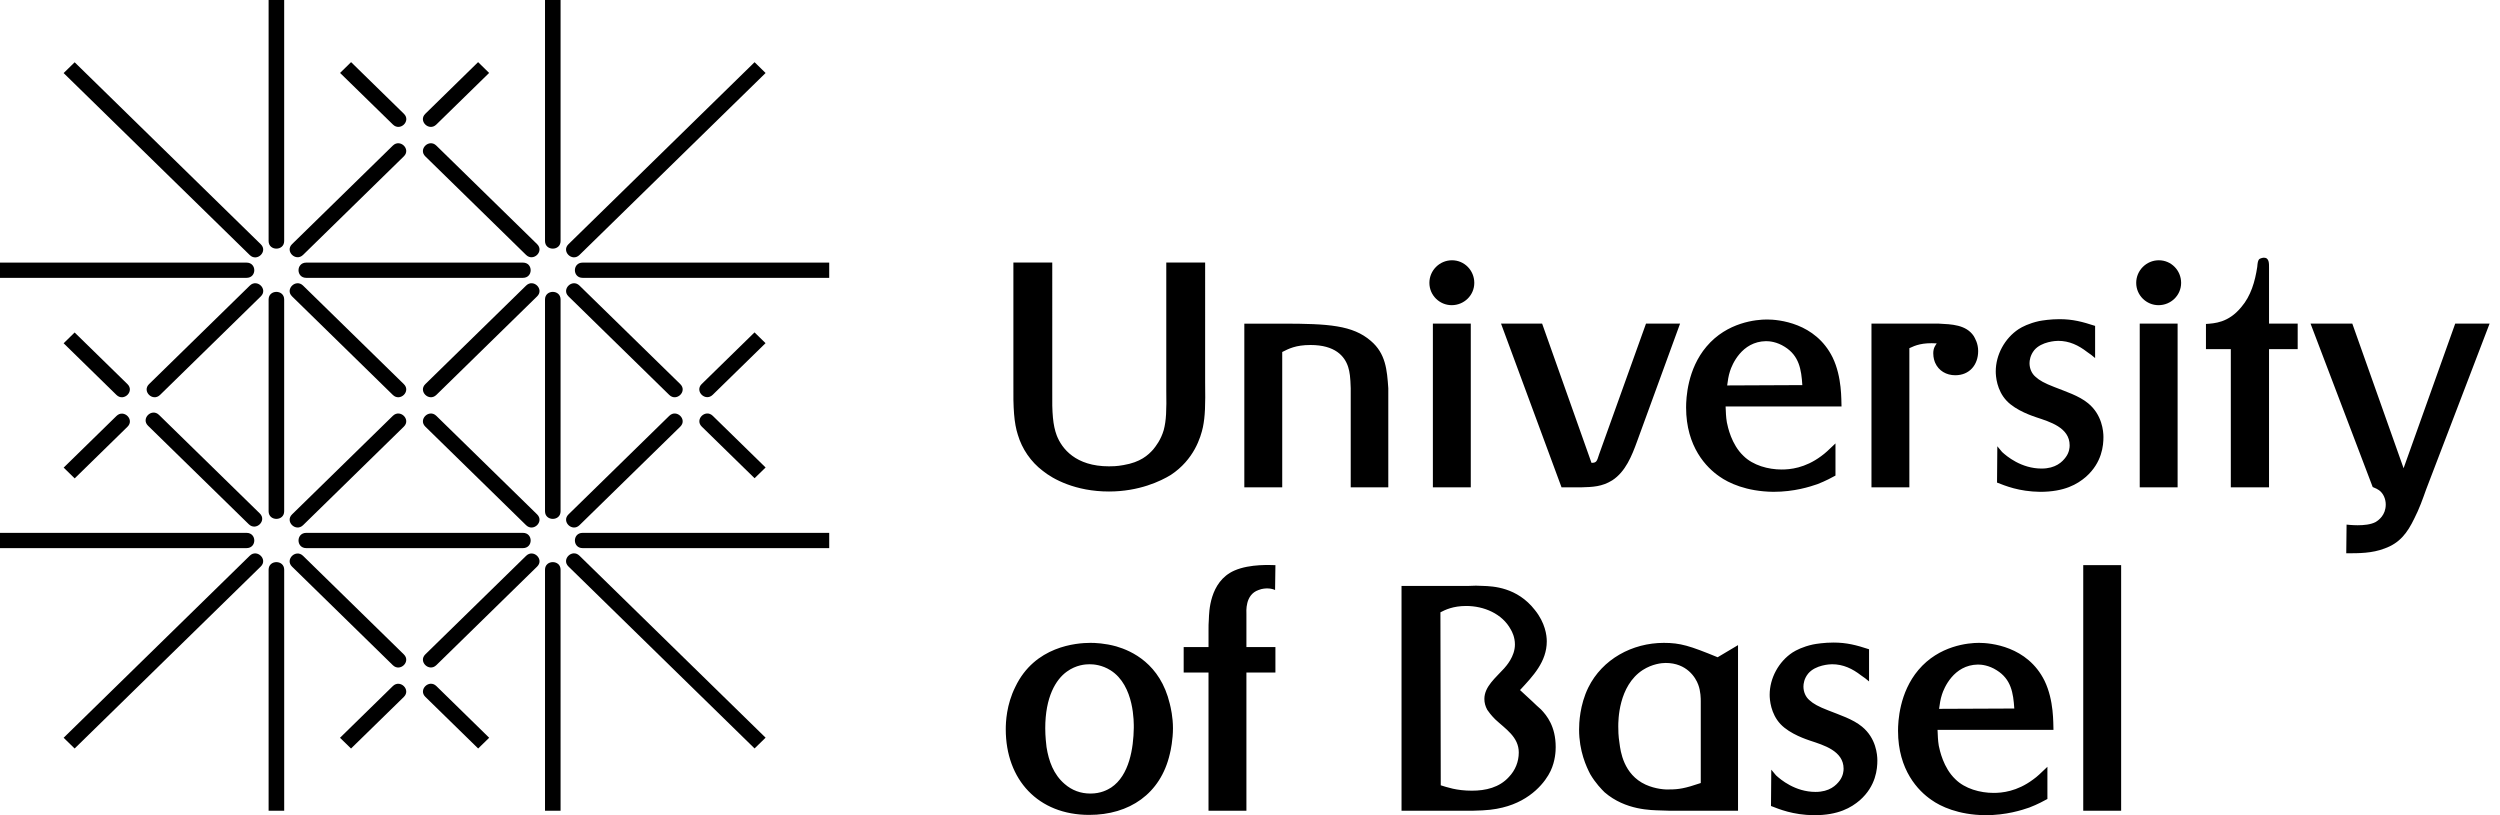
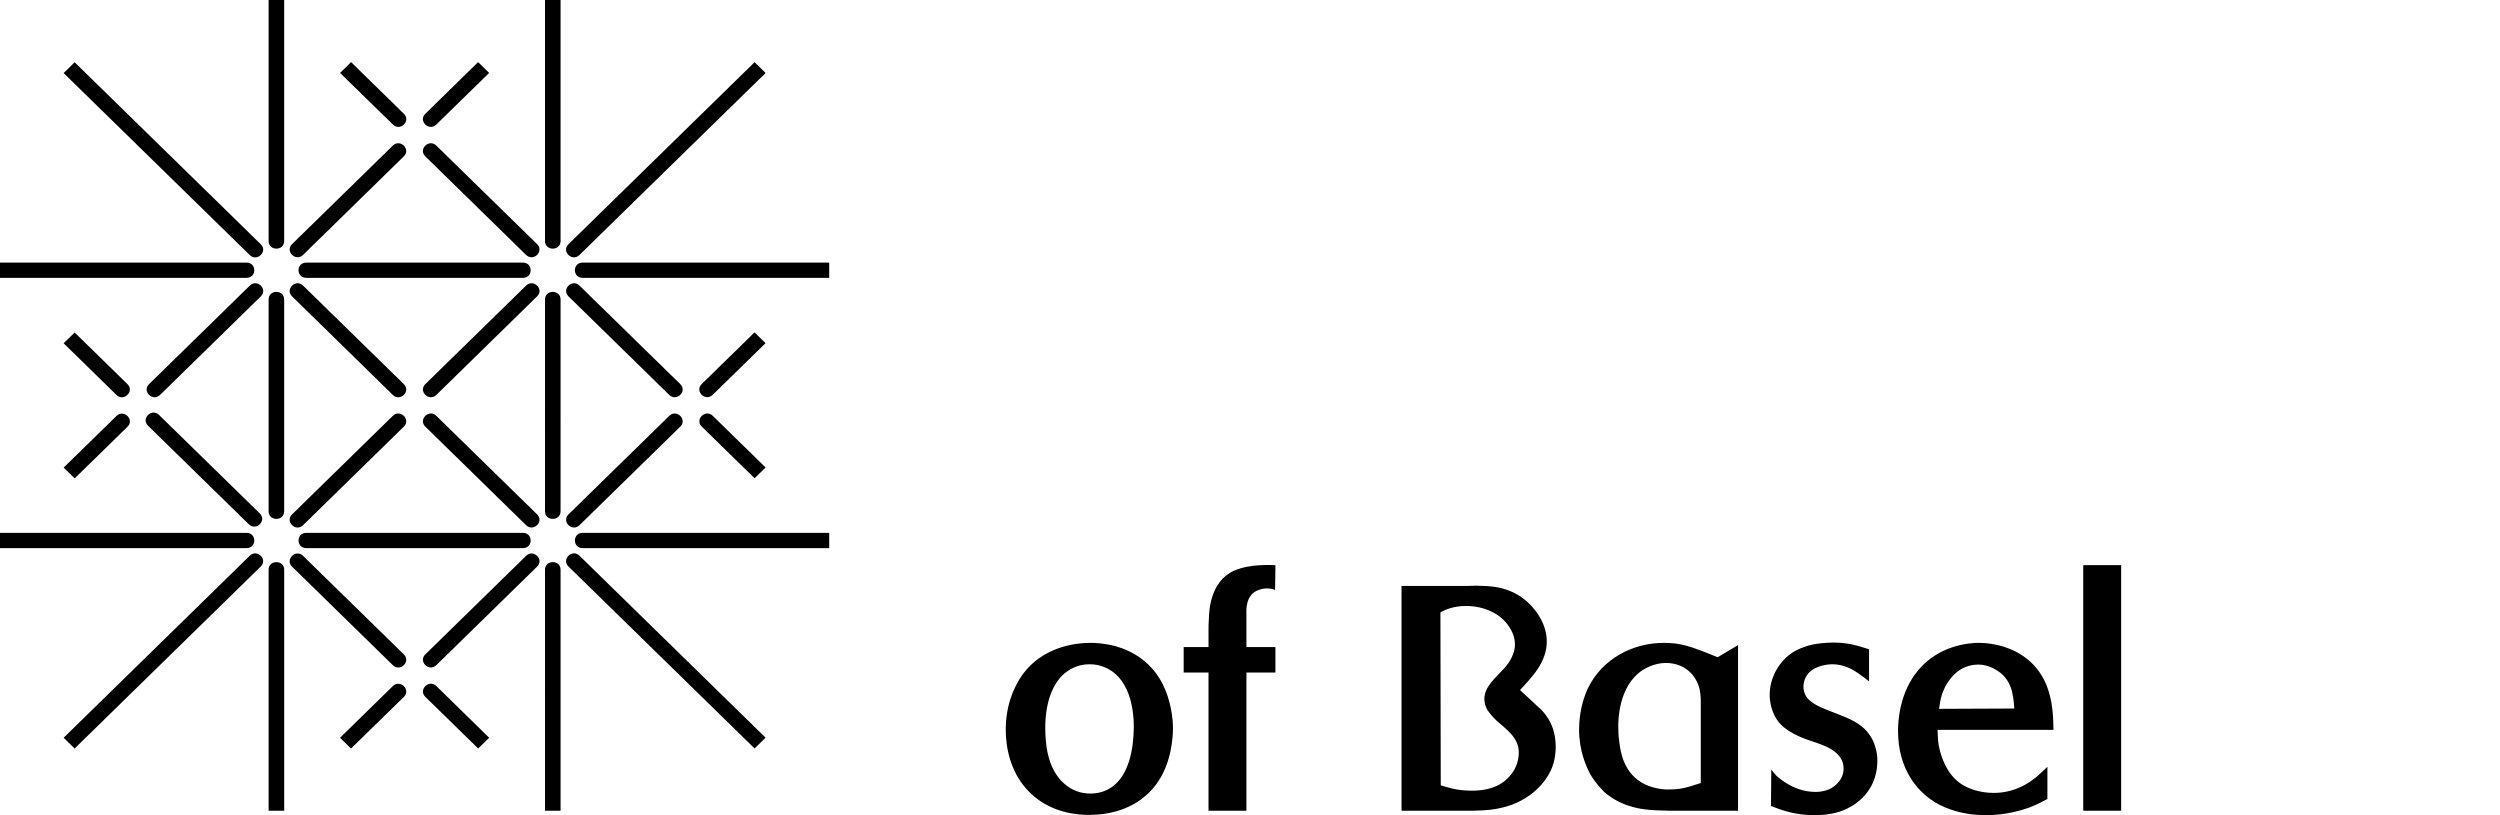
<svg xmlns="http://www.w3.org/2000/svg" version="1.1" id="Ebene_1" x="0px" y="0px" width="230px" height="75px" viewBox="0 0 230 75" enable-background="new 0 0 230 75" xml:space="preserve">
  <g>
    <path d="M195.145,51.995h-3.487V74.59h3.487V51.995z M178.396,65.214c0.061-0.44,0.119-0.882,0.265-1.319   c0.176-0.557,1.057-2.727,3.312-2.756c0.321,0,0.997,0.059,1.729,0.528c1.319,0.818,1.523,2.079,1.613,3.517L178.396,65.214z    M188.919,67.146c-0.029-0.589,0.059-2.695-0.82-4.513c-1.582-3.193-4.982-3.49-6.037-3.49c-0.969,0-3.665,0.238-5.568,2.494   c-1.758,2.081-1.875,4.744-1.875,5.597c0,3.633,1.875,5.538,3.076,6.358c0.821,0.589,2.463,1.378,4.952,1.407   c1.934,0,3.372-0.471,4.047-0.704c0.759-0.29,1.405-0.643,1.668-0.789v-2.961c-0.674,0.642-0.909,0.88-1.317,1.171   c-1.495,1.114-2.872,1.231-3.635,1.231c-1.231,0-2.638-0.382-3.516-1.259c-1.112-1.056-1.437-2.667-1.525-3.078   c-0.087-0.527-0.087-0.906-0.115-1.465H188.919z M162.958,70.809l-0.027,3.342c0.76,0.291,1.989,0.82,3.954,0.85   c2.257,0,3.429-0.704,4.219-1.376c1.495-1.319,1.613-2.901,1.613-3.666c0-0.527-0.118-2.05-1.408-3.104   c-0.848-0.703-2.08-1.086-3.107-1.497c-0.906-0.35-1.375-0.611-1.728-0.936c-0.352-0.295-0.557-0.762-0.557-1.26   c0-0.235,0.057-0.735,0.442-1.2c0.673-0.794,1.989-0.851,2.194-0.851c1.024,0,1.875,0.41,2.668,1.026   c0.265,0.176,0.497,0.348,0.732,0.555v-2.959c-1.173-0.383-2.052-0.617-3.281-0.617c-0.821,0-1.584,0.117-1.877,0.176   c-0.938,0.205-1.552,0.529-1.876,0.733c-1.288,0.848-2.109,2.374-2.109,3.896c0,0.441,0.089,1.729,0.997,2.698   c0.88,0.937,2.49,1.437,2.725,1.522c1.232,0.41,3.079,0.938,3.079,2.58c0,0.203-0.033,0.643-0.352,1.084   c-0.323,0.44-0.938,1.052-2.228,1.052c-1.875,0-3.225-1.142-3.635-1.522L162.958,70.809z M156.47,72.039   c-1.464,0.499-2.051,0.589-2.872,0.589c-0.353,0.027-1.288-0.027-2.197-0.44c-2.051-0.938-2.315-3.106-2.403-3.783   c-0.117-0.699-0.117-1.288-0.117-1.581c0-0.496,0-3.721,2.256-5.186c0.88-0.558,1.729-0.646,2.109-0.646   c1.937,0,2.756,1.349,2.99,1.995c0.234,0.611,0.234,1.315,0.234,1.522V72.039z M159.898,59.351l-1.875,1.116   c-2.579-1.058-3.429-1.323-4.954-1.323c-2.9,0-5.655,1.499-6.944,4.106c-0.791,1.612-0.85,3.28-0.85,3.866   c0,1.994,0.673,3.43,1.026,4.106c0.5,0.848,1.056,1.405,1.319,1.667c1.934,1.671,4.337,1.64,5.127,1.671   c0.526,0.029,1.026,0.029,1.524,0.029h5.627V59.351z M132.519,56.333c0.437-0.231,1.169-0.584,2.37-0.584   c1.615,0,3.314,0.701,4.103,2.165c0.12,0.205,0.381,0.706,0.381,1.378c0,1.116-0.817,1.995-0.993,2.2   c-0.763,0.849-1.818,1.67-1.818,2.811c0,0.354,0.089,0.674,0.265,0.998c0.115,0.175,0.352,0.497,0.732,0.878   c0.937,0.879,2.168,1.614,2.168,3.049c0,0.85-0.321,1.64-0.91,2.255c-0.877,0.97-2.138,1.26-3.398,1.26   c-1.436,0-2.286-0.319-2.87-0.495L132.519,56.333z M128.942,74.59h6.475c1.467-0.029,2.082-0.119,2.813-0.294   c2.667-0.643,3.985-2.431,4.426-3.37c0.44-0.938,0.468-1.845,0.468-2.197c0-1.905-0.819-2.901-1.349-3.459   c-0.262-0.231-0.526-0.469-0.79-0.73l-1.143-1.055c1.2-1.292,2.462-2.611,2.462-4.485c0-0.557-0.146-1.696-1.086-2.869   c-1.639-2.112-3.866-2.2-4.805-2.228c-0.41-0.029-0.852-0.029-1.26,0h-6.212V74.59z M111.183,59.529h-2.285v2.343h2.285V74.59   h3.487V61.872h2.668v-2.343h-2.668v-3.021c0-0.234-0.147-1.785,1.113-2.226c0.354-0.148,0.706-0.148,0.821-0.148   c0.322,0,0.587,0.09,0.703,0.148l0.032-2.288c-0.354,0-2.316-0.145-3.781,0.5c-2.316,1.026-2.316,3.896-2.343,4.454   c-0.031,0.354-0.031,0.703-0.031,1.023V59.529z M104.309,66.971c-0.028,1.847-0.408,4.365-2.079,5.481   c-0.324,0.203-0.939,0.555-1.906,0.555c-0.908,0-1.698-0.293-2.373-0.878c-1.026-0.879-1.467-2.108-1.671-3.4   c-0.03-0.262-0.117-0.969-0.117-1.729c0-2.872,0.966-4.482,1.992-5.215c0.849-0.616,1.7-0.673,2.079-0.673   c0.383,0,1.146,0.057,1.937,0.556C104.398,63.073,104.309,66.558,104.309,66.971 M107.913,66.999c0-1.025-0.205-1.902-0.293-2.253   c-0.878-3.695-3.516-4.866-4.921-5.278c-1.054-0.293-1.965-0.324-2.375-0.324c-1.29,0-5.127,0.297-6.914,4.048   c-0.821,1.641-0.88,3.253-0.88,3.896c0,4.66,2.988,7.883,7.676,7.883c3.694,0,6.564-1.935,7.414-5.595   C107.708,69.052,107.913,68.025,107.913,66.999" />
-     <path d="M229.042,29.774h-3.163l-4.749,13.304l-4.717-13.304h-3.842l5.717,15.032c0.291,0.119,0.467,0.207,0.585,0.295   c0.41,0.295,0.616,0.821,0.616,1.317c0,0.967-0.645,1.436-0.938,1.612c-0.88,0.469-2.607,0.234-2.666,0.234l-0.03,2.638   c1.202,0,2.372,0,3.518-0.439c1.406-0.499,2.107-1.437,2.753-2.783c0.439-0.852,0.761-1.758,1.084-2.667L229.042,29.774z    M211.387,29.774h-2.636v-5.155c0-0.352,0.028-0.912-0.469-0.912c-0.115,0-0.324,0.061-0.409,0.119   c-0.147,0.119-0.175,0.352-0.206,0.73c-0.206,1.351-0.587,2.67-1.465,3.695c-1.201,1.464-2.489,1.495-3.254,1.554v2.313h2.287   v12.717h3.516V32.119h2.636V29.774z M196.531,26.024c0,1.144,0.937,2.052,2.051,2.052c1.146,0,2.082-0.908,2.082-2.052   s-0.908-2.079-2.051-2.079C197.468,23.945,196.531,24.881,196.531,26.024 M200.34,29.774h-3.485v15.063h3.485V29.774z    M183.754,41.056l-0.027,3.342c0.761,0.292,1.992,0.821,3.957,0.851c2.255,0,3.429-0.703,4.218-1.378   c1.494-1.319,1.614-2.901,1.614-3.664c0-0.528-0.12-2.052-1.41-3.107c-0.851-0.701-2.08-1.082-3.105-1.493   c-0.908-0.349-1.378-0.613-1.729-0.938c-0.351-0.294-0.556-0.761-0.556-1.257c0-0.234,0.059-0.734,0.44-1.203   c0.671-0.792,1.992-0.851,2.196-0.851c1.026,0,1.875,0.41,2.668,1.026c0.262,0.174,0.498,0.352,0.73,0.557v-2.959   c-1.171-0.381-2.051-0.619-3.28-0.619c-0.821,0-1.582,0.119-1.876,0.176c-0.937,0.209-1.554,0.531-1.875,0.737   c-1.288,0.848-2.11,2.37-2.11,3.895c0,0.441,0.087,1.729,0.998,2.696c0.878,0.937,2.488,1.435,2.725,1.522   c1.23,0.412,3.075,0.938,3.075,2.58c0,0.204-0.028,0.645-0.353,1.084c-0.319,0.442-0.937,1.054-2.228,1.054   c-1.872,0-3.22-1.14-3.633-1.522L183.754,41.056z M172.175,29.774v15.062h3.486V32.032c0.557-0.265,1.201-0.526,2.52-0.44   c-0.117,0.176-0.321,0.41-0.321,0.909c0,0.439,0.117,0.734,0.176,0.879c0.322,0.731,1.026,1.142,1.848,1.142   c1.317,0,2.107-0.966,2.107-2.227c0-0.703-0.294-1.172-0.408-1.379c-0.706-1.054-2.052-1.081-3.197-1.142H172.175z M158.899,35.461   c0.059-0.441,0.117-0.881,0.263-1.321c0.176-0.557,1.054-2.724,3.313-2.753c0.319,0,0.996,0.057,1.729,0.525   c1.316,0.823,1.521,2.082,1.61,3.518L158.899,35.461z M169.42,37.394c-0.03-0.586,0.057-2.698-0.82-4.512   c-1.582-3.195-4.982-3.488-6.037-3.488c-0.969,0-3.663,0.234-5.566,2.491c-1.761,2.08-1.876,4.747-1.876,5.598   c0,3.635,1.876,5.537,3.077,6.36c0.819,0.582,2.46,1.376,4.95,1.405c1.937,0,3.37-0.471,4.046-0.703   c0.76-0.293,1.406-0.644,1.67-0.792v-2.959c-0.673,0.644-0.91,0.878-1.318,1.173c-1.497,1.111-2.872,1.228-3.636,1.228   c-1.229,0-2.635-0.379-3.517-1.259c-1.113-1.056-1.435-2.665-1.521-3.076c-0.09-0.529-0.09-0.908-0.117-1.466H169.42z    M154.566,29.774h-3.135l-4.31,12.015c-0.206,0.645-0.234,0.793-0.704,0.793l-4.541-12.808h-3.781l5.566,15.062h1.789   c1.084-0.029,1.933-0.059,2.873-0.643c1.231-0.792,1.816-2.287,2.285-3.575L154.566,29.774z M131.504,26.024   c0,1.144,0.937,2.052,2.051,2.052c1.141,0,2.08-0.908,2.08-2.052s-0.906-2.079-2.052-2.079   C132.44,23.945,131.504,24.881,131.504,26.024 M135.312,29.774h-3.487v15.063h3.487V29.774z M114.478,29.774v15.062h3.487V32.384   c0.587-0.296,1.23-0.644,2.607-0.644c2.256,0,3.138,1.022,3.458,2.019c0.148,0.47,0.207,0.937,0.237,1.964v9.113h3.457v-9.113   c-0.117-1.7-0.235-3.194-1.611-4.365c-1.67-1.435-3.87-1.583-8.147-1.583H114.478z M110.873,24.15h-3.575v11.778   c0.028,1.815,0,2.757-0.234,3.635c-0.264,0.908-0.732,1.492-0.967,1.785c-0.469,0.528-1.173,1.175-2.727,1.437   c-0.612,0.117-1.112,0.117-1.344,0.117c-3.077,0-4.34-1.641-4.807-2.843c-0.352-0.937-0.441-2.05-0.411-4.131V24.15h-3.576v11.018   c-0.029,2.432,0.061,3.75,0.41,4.833c0.38,1.292,1.202,2.494,2.286,3.311c0.939,0.766,3.021,1.907,6.098,1.907   c2.783,0,4.774-0.967,5.684-1.522c2.137-1.407,2.755-3.461,2.958-4.397c0.205-0.998,0.235-2.022,0.205-4.131V24.15z" />
    <path d="M40.146,63.119c-0.672-0.657-1.687,0.335-1.015,0.992l4.86,4.751l1.013-0.988C45.004,67.874,40.724,63.687,40.146,63.119    M32.295,68.864l-1.015-0.988l4.86-4.755c0.671-0.656,1.686,0.334,1.015,0.994C36.579,64.68,32.295,68.864,32.295,68.864    M11.727,35.34c0.674,0.658-0.341,1.65-1.013,0.994l-4.86-4.753l1.012-0.992C6.866,30.589,11.146,34.775,11.727,35.34 M5.856,43.02   l1.015,0.992l4.86-4.753c0.671-0.656-0.344-1.648-1.015-0.99C10.136,38.835,5.856,43.02,5.856,43.02 M36.148,11.458   c0.672,0.66,1.684-0.33,1.013-0.988L32.3,5.716L31.287,6.71C31.287,6.71,35.568,10.896,36.148,11.458 M43.985,5.716L45,6.71   l-4.858,4.748c-0.674,0.66-1.687-0.33-1.015-0.988C39.705,9.901,43.985,5.716,43.985,5.716 M64.554,35.333   c-0.671,0.658,0.344,1.648,1.015,0.99l4.861-4.752l-1.013-0.991C69.417,30.58,65.136,34.768,64.554,35.333 M70.435,43.009   l-1.014,0.988l-4.86-4.75c-0.672-0.658,0.341-1.647,1.012-0.992C66.155,38.823,70.435,43.009,70.435,43.009 M23.993,22.473   c0.672,0.658-0.343,1.65-1.015,0.992L5.854,6.722l1.015-0.992C6.869,5.729,23.415,21.907,23.993,22.473 M69.421,5.722l1.014,0.994   L53.309,23.459c-0.671,0.66-1.686-0.334-1.012-0.99C52.875,21.902,69.421,5.722,69.421,5.722 M22.978,51.127   c0.672-0.656,1.687,0.338,1.013,0.992L6.866,68.862l-1.012-0.988C5.854,67.874,22.397,51.693,22.978,51.127 M70.435,67.867   l-1.014,0.99L52.297,52.116c-0.674-0.658,0.341-1.65,1.012-0.992C53.889,51.688,70.435,67.867,70.435,67.867 M23.904,47.239   c0.671,0.658-0.344,1.652-1.015,0.992c0,0-8.6-8.407-9.271-9.065c-0.673-0.66,0.341-1.65,1.012-0.994   C14.63,38.172,23.326,46.674,23.904,47.239 M40.142,13.395c-0.672-0.659-1.687,0.334-1.013,0.992   c0.671,0.656,9.271,9.067,9.271,9.067c0.673,0.654,1.687-0.334,1.015-0.992C48.837,21.896,40.142,13.395,40.142,13.395    M49.415,47.325c0.672,0.658-0.341,1.65-1.015,0.992c0,0-8.6-8.409-9.271-9.067c-0.674-0.658,0.341-1.65,1.013-0.992   C40.142,38.258,48.837,46.761,49.415,47.325 M62.587,39.25c0.672-0.658-0.341-1.65-1.015-0.992   c-0.671,0.658-9.271,9.067-9.271,9.067c-0.674,0.658,0.341,1.648,1.012,0.992C53.894,47.749,62.587,39.25,62.587,39.25    M27.882,23.451c-0.671,0.657-1.687-0.335-1.015-0.989c0,0,8.602-8.412,9.273-9.067c0.671-0.659,1.686,0.334,1.013,0.989   C37.154,14.384,28.46,22.884,27.882,23.451 M37.154,39.25c0.673-0.658-0.341-1.65-1.013-0.992s-9.273,9.067-9.273,9.067   c-0.672,0.658,0.344,1.648,1.015,0.992C28.46,47.749,37.154,39.25,37.154,39.25 M23.997,27.265c0.674-0.658-0.34-1.65-1.012-0.992   c0,0-8.603,8.409-9.274,9.067c-0.671,0.658,0.341,1.648,1.015,0.992C14.725,36.332,23.42,27.83,23.997,27.265 M40.144,61.193   c-0.674,0.658-1.687-0.334-1.015-0.99c0.671-0.659,9.274-9.067,9.274-9.067c0.671-0.658,1.687,0.334,1.012,0.99   C48.837,52.694,40.144,61.193,40.144,61.193 M49.415,27.265c0.674-0.658-0.341-1.65-1.012-0.992c0,0-8.603,8.409-9.274,9.067   s0.341,1.648,1.015,0.992C40.144,36.332,48.837,27.83,49.415,27.265 M62.587,35.34c0.672,0.658-0.341,1.65-1.015,0.994   c-0.671-0.66-9.271-9.069-9.271-9.069c-0.674-0.654,0.341-1.65,1.012-0.99C53.894,26.839,62.587,35.34,62.587,35.34 M27.882,51.138   c-0.671-0.658-1.687,0.334-1.015,0.992c0,0,8.602,8.409,9.273,9.067s1.686-0.336,1.013-0.992   C37.154,60.205,28.46,51.702,27.882,51.138 M37.154,35.34c0.673,0.658-0.341,1.65-1.013,0.994c-0.671-0.66-9.273-9.069-9.273-9.069   c-0.672-0.654,0.344-1.65,1.015-0.99C28.46,26.839,37.154,35.34,37.154,35.34 M0,49.023v1.404h22.681c0.952,0,0.952-1.404,0-1.404   H0z M76.288,49.023v1.404H53.604c-0.952,0-0.952-1.404,0-1.404H76.288z M0,24.16v1.402h22.681c0.952,0,0.952-1.402,0-1.402H0z    M76.288,24.16v1.402H53.604c-0.952,0-0.952-1.402,0-1.402H76.288z M28.176,49.023c-0.949,0-0.949,1.404,0,1.404H48.11   c0.949,0,0.949-1.404,0-1.404H28.176z M48.11,24.16c0.949,0,0.949,1.402,0,1.402H28.176c-0.949,0-0.949-1.402,0-1.402H48.11z    M50.141,74.59h1.432V52.412c0-0.929-1.432-0.929-1.432,0V74.59z M50.141,0h1.432v22.176c0,0.931-1.432,0.931-1.432,0V0z    M50.141,47.039c0,0.931,1.432,0.931,1.432,0V27.551c0-0.931-1.432-0.931-1.432,0V47.039z M24.712,52.412   c0-0.929,1.434-0.929,1.434,0V74.59h-1.434V52.412z M24.712,22.176c0,0.931,1.432,0.931,1.432,0V0h-1.432V22.176z M24.712,27.551   c0-0.931,1.432-0.931,1.432,0v19.488c0,0.931-1.432,0.931-1.432,0V27.551z" />
  </g>
</svg>